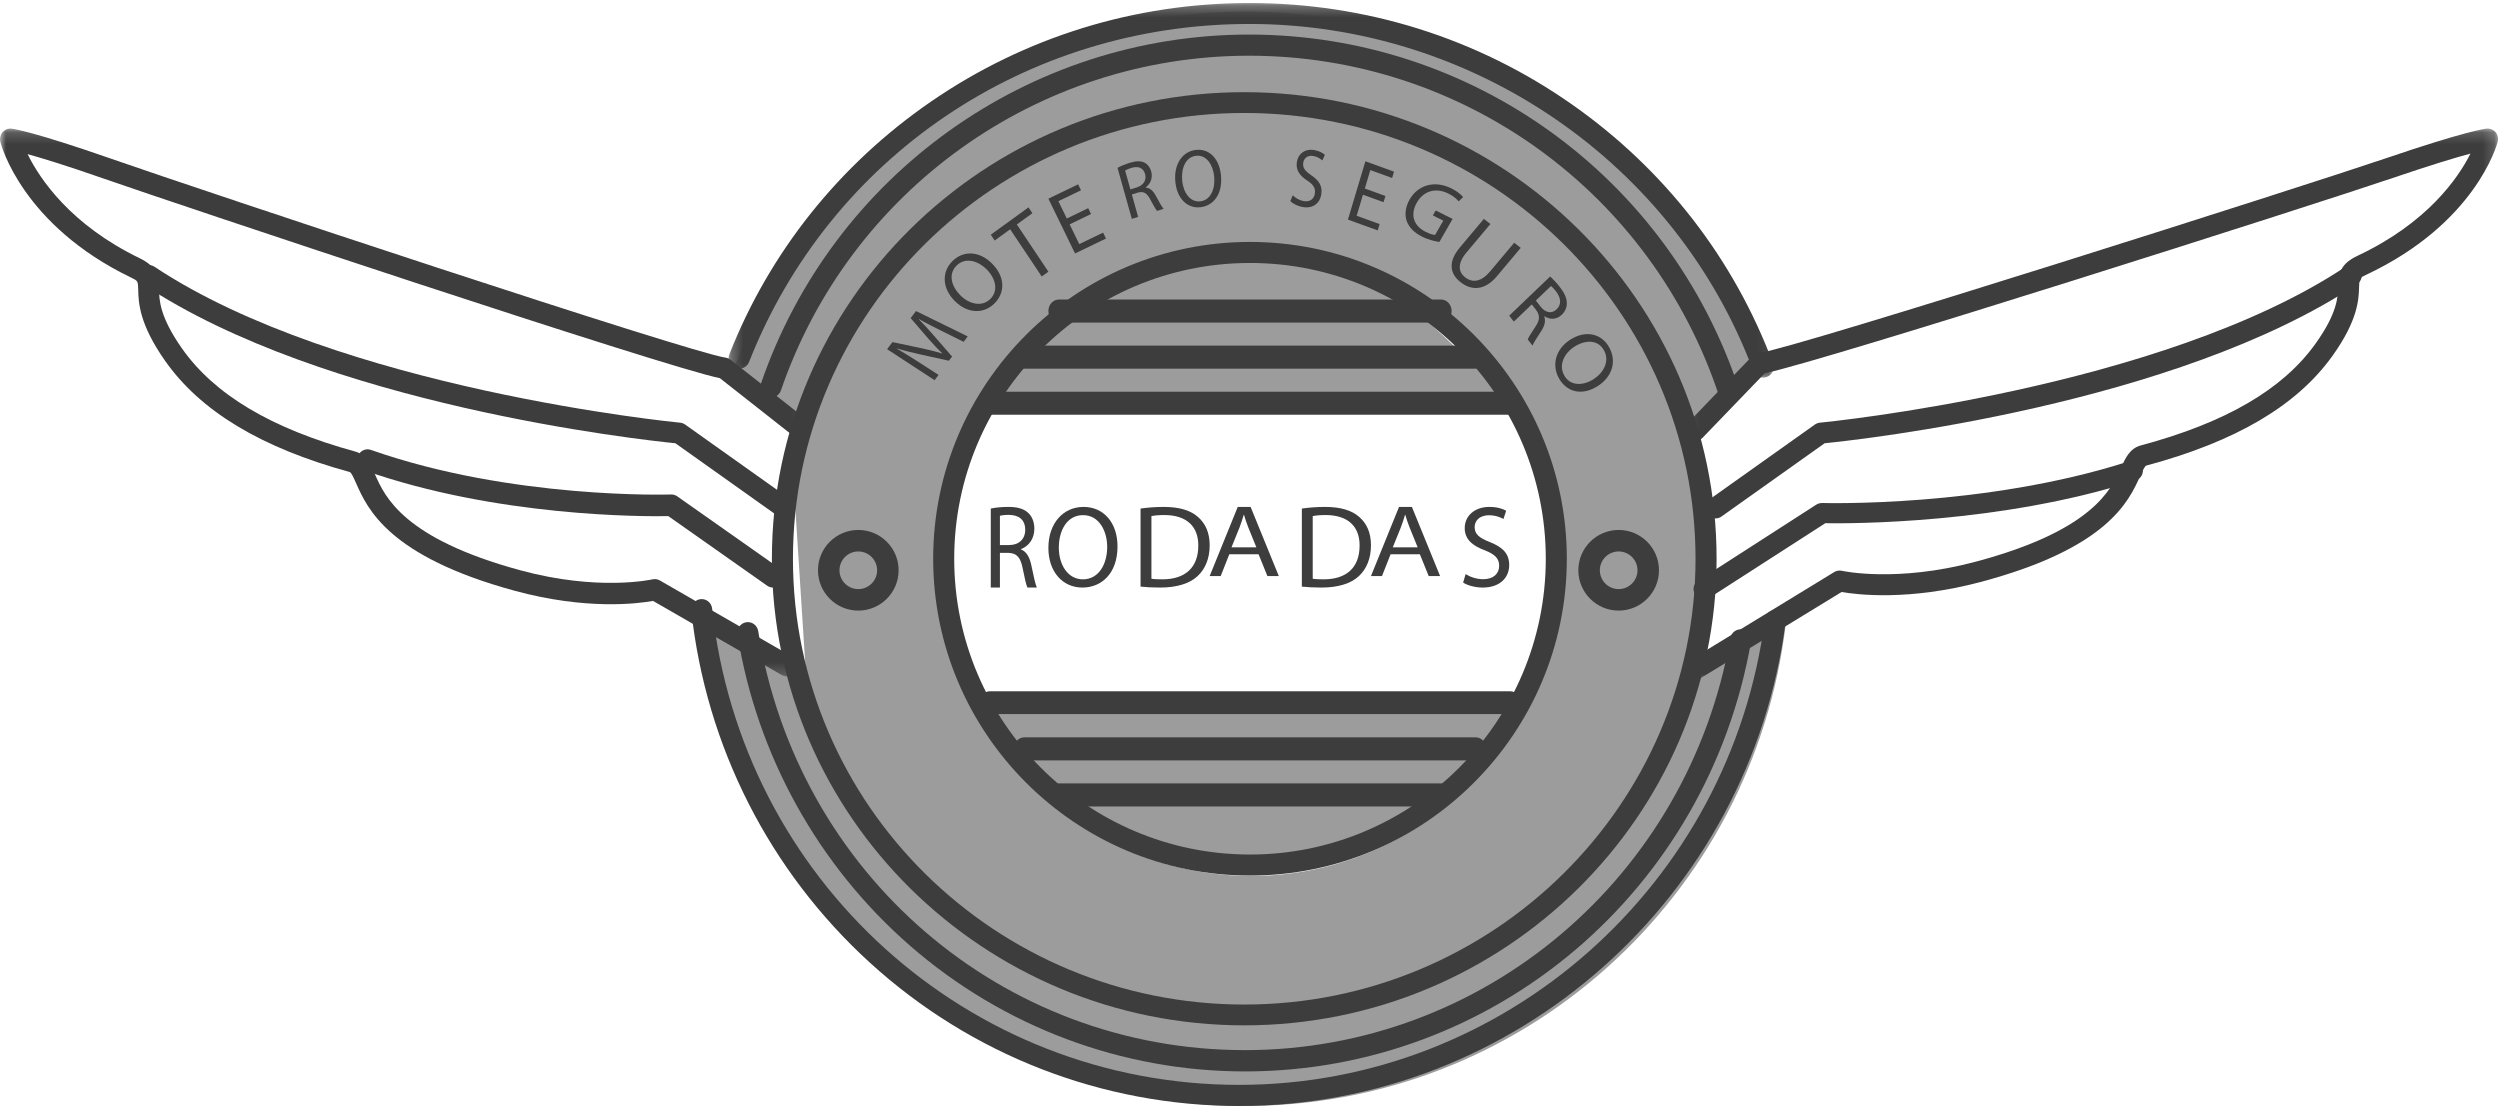
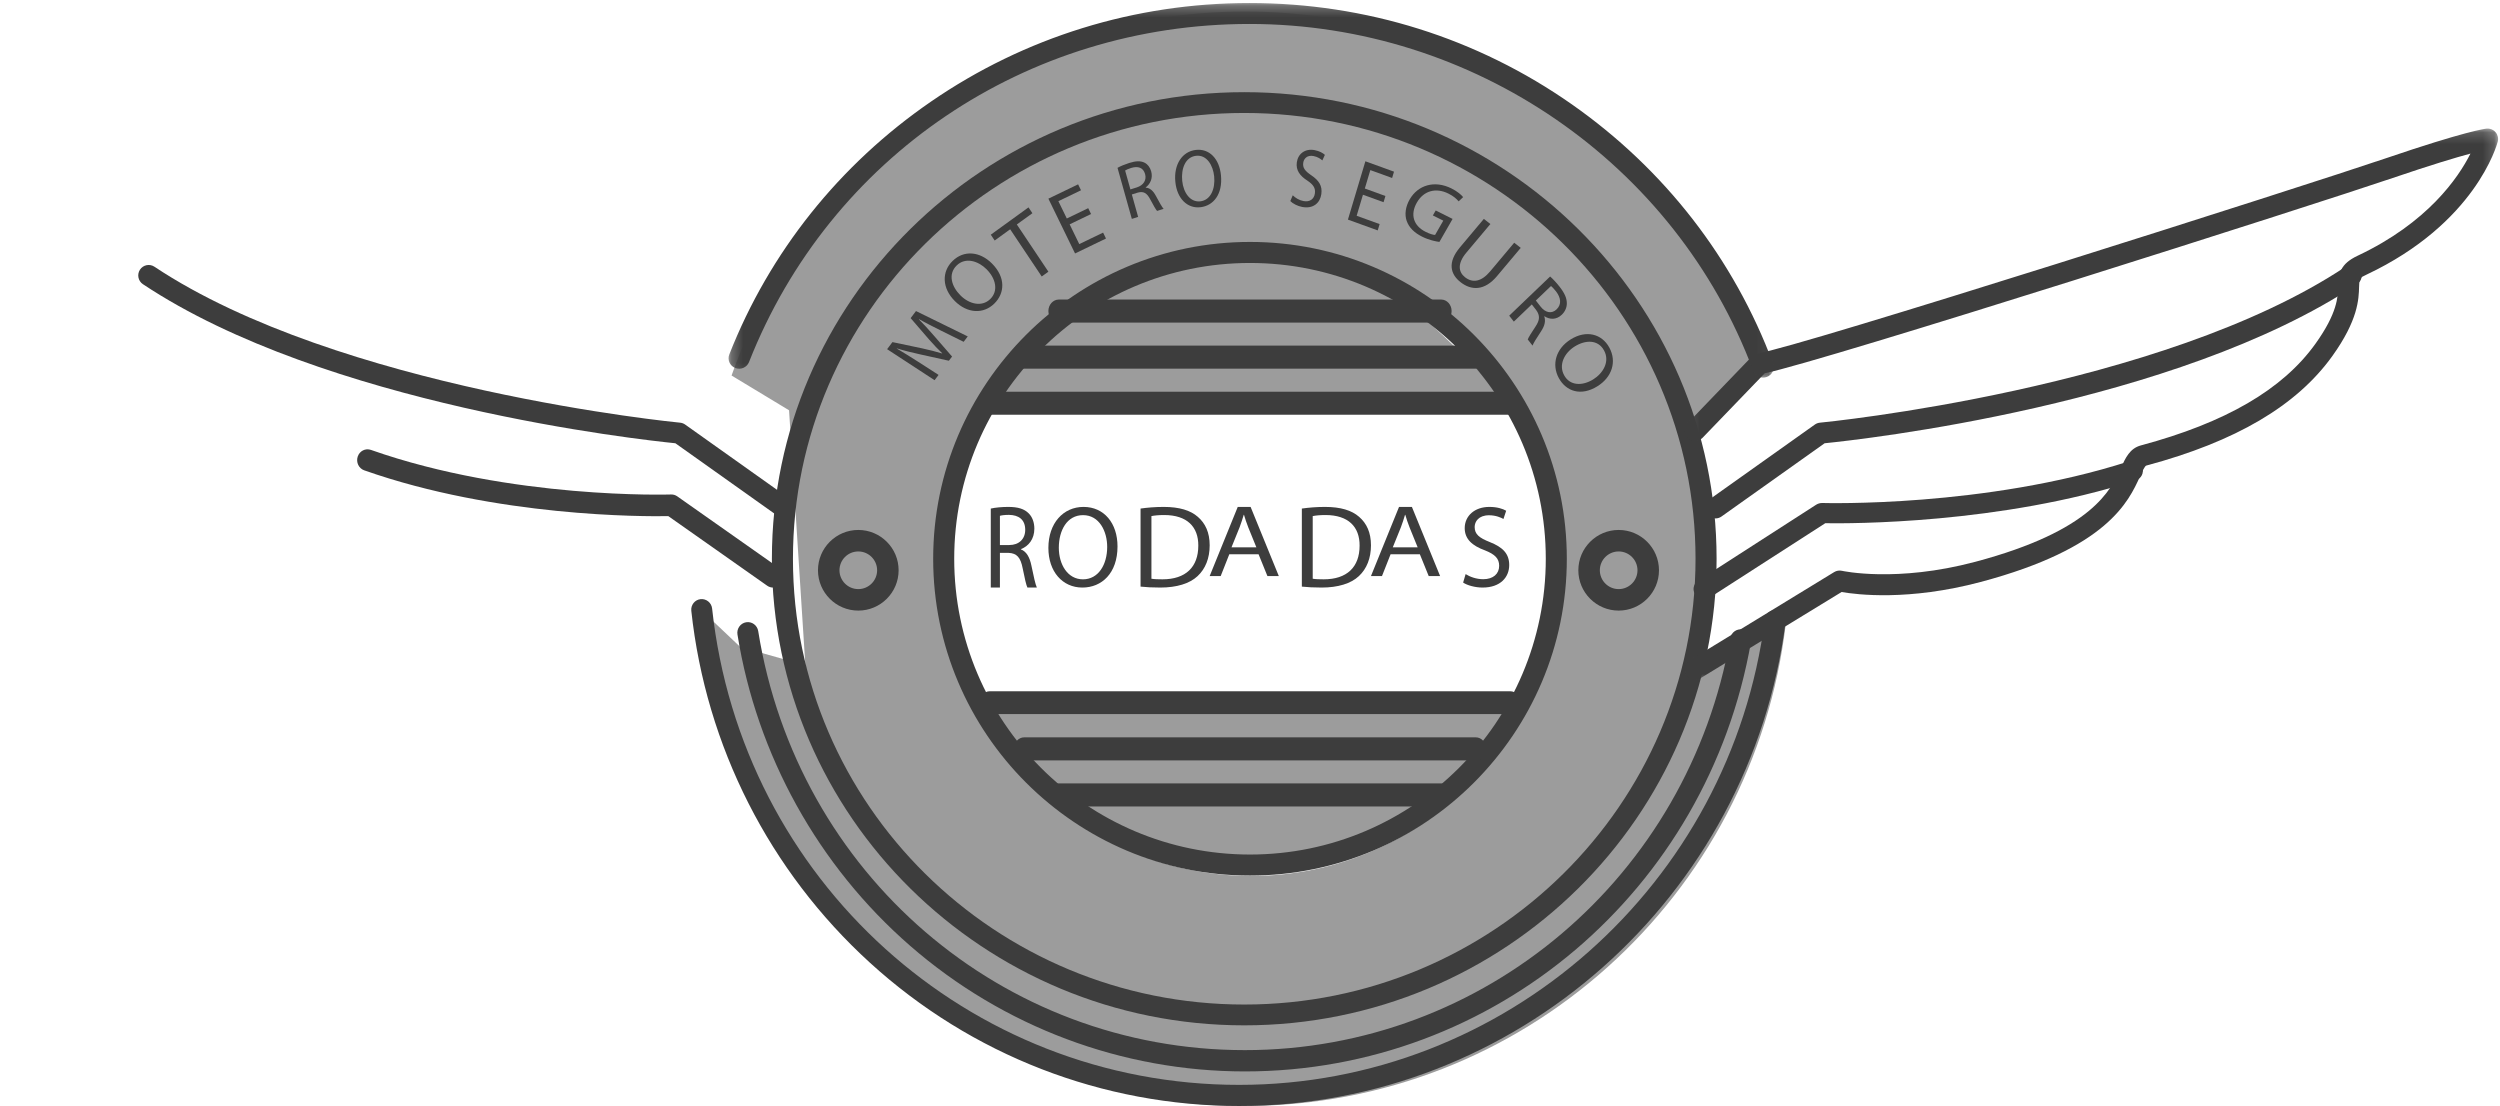
<svg xmlns="http://www.w3.org/2000/svg" xmlns:xlink="http://www.w3.org/1999/xlink" width="217px" height="96px" viewBox="0 0 217 96" version="1.1">
  <title>Group 88</title>
  <desc>Created with Sketch.</desc>
  <defs>
    <polygon id="path-1" points="0.232 0.16 70.834 0.16 70.834 48 0.232 48" />
-     <polygon id="path-3" points="0 0.163 69.923 0.163 69.923 47.706 0 47.706" />
    <polygon id="path-5" points="0.239 0.263 90.959 0.263 90.959 32.777 0.239 32.777" />
  </defs>
  <g id="Page-1" stroke="none" stroke-width="1" fill="none" fill-rule="evenodd">
    <g id="Cotizadores" transform="translate(-869, -643)">
      <g id="Group-9" transform="translate(806, 623)">
        <g id="Group-88" transform="translate(63, 20)">
          <path d="M104.05,22 C104.05,22 91.948,25.019 88.014,30.224 C84.08,35.428 85.126,34.713 85.126,34.713 L131,35 C131,35 122.582,25.529 118.421,24.158 C114.26,22.787 104.05,22 104.05,22" id="Fill-1" fill="#9C9C9C" />
          <path d="M86,62 C86,62 94.143,76.679 109.491,74.841 C124.838,73.002 131,62 131,62 L86,62 Z" id="Fill-3" fill="#9C9C9C" />
          <path d="M108.612,76.034 C93.909,76.034 81.991,64.06 81.991,49.288 C81.991,34.517 93.909,22.543 108.612,22.543 C123.315,22.543 135.234,34.517 135.234,49.288 C135.234,64.06 123.315,76.034 108.612,76.034 L108.612,76.034 Z M147.91,58.49 C147.91,58.49 148.722,51.347 148.696,49.911 C148.671,48.474 147.314,37.934 147.314,37.934 L152.702,32.826 C146.256,14.295 128.705,1 108.061,1 C87.502,1 70.011,14.185 63.5,32.596 L68.49,35.612 L69.906,57.746 L64.247,56.15 L61,53.073 C63.291,77.161 83.485,96 108.061,96 C132.251,96 152.195,77.748 155,54.204 L147.91,58.49 Z" id="Fill-5" fill="#9C9C9C" />
          <path d="M86.793,47.309 L87.604,47.309 C88.451,47.309 88.989,46.784 88.989,45.99 C88.989,45.093 88.415,44.701 87.576,44.691 C87.193,44.691 86.92,44.732 86.793,44.773 L86.793,47.309 Z M86,44.144 C86.401,44.052 86.975,44 87.522,44 C88.369,44 88.916,44.175 89.298,44.567 C89.608,44.876 89.782,45.351 89.782,45.887 C89.782,46.804 89.271,47.412 88.624,47.66 L88.624,47.691 C89.098,47.876 89.38,48.371 89.526,49.093 C89.727,50.061 89.872,50.732 90,51 L89.18,51 C89.08,50.804 88.943,50.206 88.77,49.34 C88.588,48.381 88.26,48.02 87.54,47.989 L86.793,47.989 L86.793,51 L86,51 L86,44.144 Z" id="Fill-7" fill="#3D3D3D" />
          <path d="M91.906,47.54 C91.906,48.989 92.665,50.286 94,50.286 C95.344,50.286 96.104,49.008 96.104,47.47 C96.104,46.122 95.422,44.714 94.01,44.714 C92.607,44.714 91.906,46.051 91.906,47.54 M97,47.429 C97,49.763 95.627,51 93.951,51 C92.218,51 91,49.612 91,47.56 C91,45.408 92.295,44 94.049,44 C95.841,44 97,45.418 97,47.429" id="Fill-9" fill="#3D3D3D" />
          <path d="M99.944,50.234 C100.183,50.274 100.53,50.285 100.899,50.285 C102.917,50.285 104.013,49.222 104.013,47.362 C104.024,45.737 103.047,44.705 101.051,44.705 C100.562,44.705 100.193,44.746 99.944,44.797 L99.944,50.234 Z M99,44.143 C99.575,44.061 100.259,44 101.007,44 C102.363,44 103.329,44.296 103.969,44.859 C104.62,45.421 105,46.217 105,47.331 C105,48.455 104.631,49.375 103.948,50.009 C103.264,50.653 102.136,51 100.714,51 C100.041,51 99.477,50.969 99,50.918 L99,44.143 Z" id="Fill-11" fill="#3D3D3D" />
          <path d="M109.053,47.507 L108.351,45.78 C108.191,45.389 108.085,45.032 107.979,44.686 L107.957,44.686 C107.851,45.041 107.734,45.406 107.596,45.771 L106.894,47.507 L109.053,47.507 Z M106.702,48.113 L105.957,50 L105,50 L107.436,44 L108.553,44 L111,50 L110.011,50 L109.245,48.113 L106.702,48.113 Z" id="Fill-13" fill="#3D3D3D" />
          <path d="M113.944,50.234 C114.183,50.274 114.53,50.285 114.899,50.285 C116.917,50.285 118.013,49.222 118.013,47.362 C118.024,45.737 117.047,44.705 115.051,44.705 C114.562,44.705 114.193,44.746 113.944,44.797 L113.944,50.234 Z M113,44.143 C113.575,44.061 114.259,44 115.007,44 C116.363,44 117.329,44.296 117.969,44.859 C118.62,45.421 119,46.217 119,47.331 C119,48.455 118.631,49.375 117.948,50.009 C117.264,50.653 116.136,51 114.714,51 C114.041,51 113.477,50.969 113,50.918 L113,44.143 Z" id="Fill-15" fill="#3D3D3D" />
          <path d="M123.053,47.507 L122.351,45.78 C122.191,45.389 122.085,45.032 121.979,44.686 L121.957,44.686 C121.851,45.041 121.734,45.406 121.596,45.771 L120.894,47.507 L123.053,47.507 Z M120.702,48.113 L119.957,50 L119,50 L121.436,44 L122.553,44 L125,50 L124.011,50 L123.245,48.113 L120.702,48.113 Z" id="Fill-17" fill="#3D3D3D" />
          <path d="M127.216,49.832 C127.598,50.074 128.157,50.275 128.745,50.275 C129.618,50.275 130.127,49.801 130.127,49.116 C130.127,48.482 129.774,48.119 128.883,47.767 C127.804,47.374 127.137,46.8 127.137,45.843 C127.137,44.786 127.99,44 129.274,44 C129.951,44 130.441,44.161 130.736,44.332 L130.5,45.048 C130.284,44.926 129.843,44.725 129.245,44.725 C128.343,44.725 128,45.279 128,45.742 C128,46.377 128.402,46.689 129.314,47.051 C130.431,47.495 131,48.049 131,49.046 C131,50.093 130.245,51 128.686,51 C128.049,51 127.353,50.809 127,50.567 L127.216,49.832 Z" id="Fill-19" fill="#3D3D3D" />
          <path d="M81.677,28.696 C81.054,28.384 80.306,28.009 79.772,27.701 L79.759,27.717 C80.169,28.129 80.59,28.587 81.043,29.111 L82.639,30.948 L82.362,31.312 L79.851,30.756 C79.108,30.59 78.438,30.425 77.846,30.24 L77.838,30.251 C78.367,30.566 79.07,31.001 79.692,31.399 L81.468,32.542 L81.12,33 L77,30.308 L77.465,29.694 L80.034,30.236 C80.683,30.381 81.253,30.521 81.772,30.68 L81.785,30.664 C81.421,30.325 81.047,29.925 80.629,29.452 L79.043,27.613 L79.508,27 L84,29.201 L83.644,29.67 L81.677,28.696 Z" id="Fill-21" fill="#3D3D3D" />
          <path d="M83.37,25.643 C84.128,26.399 85.223,26.671 85.953,25.958 C86.687,25.241 86.433,24.168 85.626,23.365 C84.92,22.661 83.81,22.29 83.038,23.044 C82.271,23.793 82.589,24.866 83.37,25.643 M86.095,22.865 C87.318,24.083 87.216,25.463 86.3,26.357 C85.353,27.283 83.96,27.208 82.885,26.137 C81.757,25.014 81.727,23.587 82.685,22.651 C83.664,21.694 85.041,21.815 86.095,22.865" id="Fill-23" fill="#3D3D3D" />
          <polygon id="Fill-25" fill="#3D3D3D" points="87.683 19.902 86.338 20.877 86 20.371 89.274 18 89.612 18.506 88.261 19.484 91 23.582 90.422 24" />
          <polygon id="Fill-27" fill="#3D3D3D" points="94.703 18.577 92.846 19.473 93.68 21.188 95.749 20.19 96 20.704 93.314 22 91 17.244 93.58 16 93.831 16.515 91.867 17.462 92.599 18.965 94.456 18.069" />
          <path d="M98.12,16.441 L98.679,16.265 C99.263,16.08 99.539,15.623 99.394,15.11 C99.232,14.53 98.765,14.402 98.185,14.578 C97.922,14.661 97.741,14.747 97.661,14.802 L98.12,16.441 Z M97,14.568 C97.259,14.421 97.646,14.262 98.022,14.143 C98.607,13.959 99.015,13.953 99.35,14.123 C99.619,14.255 99.825,14.524 99.922,14.871 C100.088,15.464 99.847,15.968 99.446,16.269 L99.452,16.289 C99.812,16.306 100.097,16.564 100.328,16.999 C100.642,17.582 100.864,17.983 101,18.129 L100.435,18.307 C100.33,18.202 100.128,17.846 99.851,17.324 C99.552,16.744 99.26,16.582 98.759,16.718 L98.244,16.881 L98.79,18.827 L98.243,19 L97,14.568 Z" id="Fill-29" fill="#3D3D3D" />
          <path d="M102.616,15.694 C102.717,16.721 103.309,17.581 104.192,17.476 C105.081,17.37 105.496,16.404 105.39,15.313 C105.296,14.357 104.748,13.413 103.814,13.524 C102.885,13.634 102.513,14.638 102.616,15.694 M105.98,15.213 C106.141,16.868 105.318,17.854 104.209,17.986 C103.062,18.123 102.16,17.235 102.019,15.78 C101.87,14.254 102.63,13.152 103.79,13.014 C104.976,12.873 105.841,13.787 105.98,15.213" id="Fill-31" fill="#3D3D3D" />
          <path d="M112.211,16.952 C112.429,17.17 112.764,17.382 113.137,17.452 C113.691,17.557 114.063,17.28 114.132,16.79 C114.196,16.336 114.008,16.035 113.478,15.676 C112.833,15.265 112.467,14.775 112.564,14.091 C112.67,13.335 113.291,12.876 114.106,13.03 C114.535,13.111 114.831,13.285 115,13.442 L114.779,13.925 C114.654,13.813 114.394,13.616 114.014,13.544 C113.442,13.437 113.169,13.791 113.122,14.123 C113.058,14.576 113.281,14.847 113.823,15.216 C114.488,15.667 114.793,16.131 114.692,16.844 C114.587,17.593 114.016,18.15 113.027,17.964 C112.622,17.887 112.2,17.667 112,17.452 L112.211,16.952 Z" id="Fill-33" fill="#3D3D3D" />
          <polygon id="Fill-35" fill="#3D3D3D" points="120.093 17.552 118.304 16.904 117.758 18.729 119.751 19.451 119.587 20 117 19.062 118.515 14 121 14.901 120.836 15.449 118.945 14.764 118.466 16.363 120.255 17.012" />
          <path d="M124.94,21 C124.633,20.957 124.044,20.845 123.443,20.544 C122.77,20.207 122.308,19.769 122.095,19.162 C121.911,18.625 121.991,17.951 122.363,17.303 C123.08,16.067 124.51,15.616 126.001,16.363 C126.516,16.621 126.858,16.927 127,17.11 L126.61,17.478 C126.429,17.261 126.179,17.031 125.73,16.807 C124.648,16.265 123.581,16.54 122.984,17.583 C122.379,18.637 122.701,19.601 123.737,20.12 C124.113,20.308 124.399,20.388 124.566,20.392 L125.277,19.152 L124.373,18.7 L124.621,18.268 L126.085,19.002 L124.94,21 Z" id="Fill-37" fill="#3D3D3D" />
          <path d="M129.365,19.445 L127.278,21.931 C126.488,22.872 126.585,23.61 127.165,24.065 C127.809,24.571 128.567,24.483 129.346,23.555 L131.433,21.069 L132,21.514 L129.944,23.962 C128.862,25.253 127.715,25.23 126.774,24.492 C125.885,23.794 125.628,22.776 126.721,21.474 L128.798,19 L129.365,19.445 Z" id="Fill-39" fill="#3D3D3D" />
          <path d="M133.312,26.085 L133.722,26.612 C134.151,27.163 134.696,27.251 135.107,26.857 C135.571,26.413 135.483,25.845 135.064,25.295 C134.871,25.047 134.711,24.889 134.625,24.827 L133.312,26.085 Z M134.55,24 C134.8,24.214 135.118,24.562 135.394,24.917 C135.823,25.468 136.009,25.91 136,26.353 C135.997,26.708 135.839,27.056 135.561,27.321 C135.086,27.776 134.513,27.747 134.057,27.449 L134.041,27.465 C134.185,27.864 134.072,28.294 133.772,28.746 C133.372,29.357 133.098,29.784 133.024,30 L132.609,29.467 C132.66,29.305 132.9,28.92 133.261,28.377 C133.665,27.783 133.686,27.392 133.338,26.908 L132.96,26.423 L131.401,27.916 L131,27.401 L134.55,24 Z" id="Fill-41" fill="#3D3D3D" />
          <path d="M136.688,30.072 C135.789,30.634 135.267,31.658 135.767,32.573 C136.27,33.495 137.348,33.52 138.303,32.924 C139.14,32.401 139.76,31.388 139.231,30.419 C138.706,29.457 137.612,29.495 136.688,30.072 M138.663,33.523 C137.215,34.427 135.932,33.965 135.305,32.816 C134.656,31.628 135.062,30.254 136.337,29.459 C137.673,28.625 139.033,28.967 139.689,30.169 C140.36,31.398 139.913,32.743 138.663,33.523" id="Fill-43" fill="#3D3D3D" />
          <path d="M108,9.806 C86.401,9.806 68.828,27.164 68.828,48.5 C68.828,69.836 86.401,87.194 108,87.194 C129.599,87.194 147.172,69.836 147.172,48.5 C147.172,27.164 129.599,9.806 108,9.806 M108,89 C85.393,89 67,70.832 67,48.5 C67,26.168 85.393,8 108,8 C130.608,8 149,26.168 149,48.5 C149,70.832 130.608,89 108,89" id="Fill-45" fill="#3D3D3D" />
          <path d="M108.5,22.826 C94.343,22.826 82.826,34.343 82.826,48.5 C82.826,62.657 94.343,74.174 108.5,74.174 C122.657,74.174 134.174,62.657 134.174,48.5 C134.174,34.343 122.657,22.826 108.5,22.826 M108.5,76 C93.336,76 81,63.664 81,48.5 C81,33.336 93.336,21 108.5,21 C123.664,21 136,33.336 136,48.5 C136,63.664 123.664,76 108.5,76" id="Fill-47" fill="#3D3D3D" />
          <g id="Group-51" transform="translate(146, 11)">
            <mask id="mask-2" fill="white">
              <use xlink:href="#path-1" />
            </mask>
            <g id="Clip-50" />
            <path d="M1.139,48 C0.834,48 0.536,47.846 0.365,47.567 C0.104,47.14 0.239,46.582 0.666,46.321 L13.206,38.657 C13.409,38.533 13.654,38.494 13.885,38.547 C13.93,38.558 18.606,39.587 25.454,37.765 C35.626,35.058 37.237,31.51 38.102,29.605 C38.496,28.738 38.867,27.92 39.831,27.661 C47.18,25.691 52.132,22.81 54.971,18.852 C56.893,16.173 56.932,14.77 56.957,13.842 C56.988,12.745 57.126,11.912 58.639,11.199 C64.721,8.332 67.381,4.435 68.436,2.332 C67.204,2.662 65.11,3.283 61.688,4.449 C54.855,6.777 12.467,20.293 7.176,21.401 L1.791,26.992 C1.444,27.352 0.871,27.363 0.51,27.016 C0.149,26.669 0.138,26.096 0.486,25.736 L6.072,19.936 C6.213,19.789 6.399,19.694 6.599,19.667 C9.882,19.209 54.232,5.075 61.103,2.735 C67.956,0.4 69.665,0.182 69.838,0.164 C70.136,0.135 70.424,0.252 70.616,0.477 C70.809,0.702 70.88,1.007 70.805,1.294 C70.73,1.581 68.865,8.381 59.413,12.838 C58.791,13.131 58.791,13.131 58.769,13.893 C58.739,14.971 58.689,16.777 56.445,19.907 C53.351,24.219 48.071,27.328 40.3,29.411 C40.164,29.447 39.946,29.929 39.753,30.353 C38.764,32.532 36.923,36.588 25.921,39.515 C19.66,41.181 15.152,40.614 13.851,40.386 L1.611,47.867 C1.464,47.957 1.3,48 1.139,48" id="Fill-49" fill="#3D3D3D" mask="url(#mask-2)" />
          </g>
          <path d="M148.905,45 C148.622,45 148.342,44.866 148.166,44.615 C147.878,44.206 147.974,43.639 148.383,43.349 L157.528,36.852 C157.657,36.76 157.808,36.704 157.965,36.689 C158.26,36.661 187.609,33.788 203.596,23.151 C204.013,22.874 204.574,22.989 204.85,23.407 C205.125,23.826 205.011,24.39 204.595,24.667 C188.823,35.161 161.443,38.167 158.376,38.475 L149.427,44.833 C149.268,44.946 149.086,45 148.905,45" id="Fill-52" fill="#3D3D3D" />
          <path d="M147.923,52 C147.628,52 147.338,51.866 147.159,51.616 C146.873,51.217 146.983,50.672 147.405,50.401 L157.641,43.811 C157.803,43.707 158.002,43.655 158.19,43.66 C158.329,43.664 172.32,44.062 184.781,40.047 C185.264,39.891 185.787,40.136 185.951,40.594 C186.114,41.051 185.857,41.548 185.374,41.703 C173.622,45.49 160.58,45.45 158.433,45.415 L148.44,51.849 C148.281,51.951 148.101,52 147.923,52" id="Fill-54" fill="#3D3D3D" />
          <g id="Group-58" transform="translate(0, 11)">
            <mask id="mask-4" fill="white">
              <use xlink:href="#path-3" />
            </mask>
            <g id="Clip-57" />
-             <path d="M68.289,47.706 C68.139,47.706 67.988,47.668 67.848,47.588 L56.682,41.159 C55.414,41.39 50.918,41.982 44.661,40.275 C33.721,37.291 31.89,33.158 30.906,30.937 C30.715,30.504 30.498,30.014 30.362,29.976 C22.635,27.854 17.385,24.685 14.309,20.29 C12.077,17.1 12.027,15.259 11.997,14.16 C11.976,13.383 11.976,13.383 11.357,13.084 C1.958,8.542 0.103,1.611 0.029,1.318 C-0.045,1.026 0.025,0.715 0.216,0.486 C0.408,0.257 0.694,0.137 0.991,0.168 C1.162,0.185 2.862,0.408 9.676,2.787 C17.583,5.548 59.782,19.586 62.989,20.045 C63.143,20.067 63.289,20.13 63.413,20.227 L69.571,25.069 C69.965,25.38 70.04,25.959 69.736,26.363 C69.434,26.768 68.868,26.844 68.472,26.533 L62.49,21.828 C57.543,20.81 15.601,6.806 9.095,4.534 C5.702,3.35 3.623,2.717 2.395,2.38 C3.456,4.53 6.117,8.51 12.127,11.415 C13.631,12.142 13.768,12.99 13.799,14.108 C13.824,15.054 13.863,16.484 15.774,19.214 C18.597,23.248 23.521,26.186 30.829,28.193 C31.787,28.457 32.157,29.291 32.548,30.174 C33.408,32.117 35.01,35.732 45.125,38.491 C51.934,40.348 56.585,39.299 56.631,39.288 C56.849,39.237 57.08,39.27 57.275,39.383 L68.731,45.978 C69.165,46.228 69.319,46.791 69.075,47.235 C68.91,47.537 68.604,47.706 68.289,47.706" id="Fill-56" fill="#3D3D3D" mask="url(#mask-4)" />
          </g>
          <path d="M68.095,45 C67.914,45 67.732,44.946 67.573,44.833 L58.624,38.475 C55.557,38.167 28.178,35.161 12.405,24.667 C11.989,24.39 11.875,23.826 12.15,23.407 C12.426,22.989 12.987,22.874 13.404,23.151 C29.397,33.792 58.74,36.661 59.035,36.689 C59.192,36.704 59.343,36.76 59.472,36.852 L68.617,43.349 C69.026,43.639 69.122,44.206 68.834,44.615 C68.658,44.866 68.378,45 68.095,45" id="Fill-59" fill="#3D3D3D" />
          <path d="M67.096,51 C66.921,51 66.745,50.948 66.589,50.838 L58.01,44.8 C55.907,44.838 43.128,44.881 31.613,40.824 C31.141,40.658 30.888,40.126 31.048,39.636 C31.209,39.146 31.72,38.884 32.194,39.05 C44.415,43.355 58.112,42.925 58.248,42.921 C58.439,42.914 58.628,42.97 58.786,43.082 L67.604,49.288 C68.017,49.578 68.124,50.161 67.844,50.589 C67.669,50.856 67.385,51 67.096,51" id="Fill-61" fill="#3D3D3D" />
          <path d="M131.082,36 L85.918,36 C85.411,36 85,35.552 85,35 C85,34.448 85.411,34 85.918,34 L131.082,34 C131.589,34 132,34.448 132,35 C132,35.552 131.589,36 131.082,36" id="Fill-63" fill="#3D3D3D" />
          <g id="Group-67" transform="translate(63, 0)">
            <mask id="mask-6" fill="white">
              <use xlink:href="#path-5" />
            </mask>
            <g id="Clip-66" />
            <path d="M90.04,32.777 C89.665,32.777 89.314,32.55 89.177,32.183 C82.454,14.177 64.882,2.08 45.451,2.08 C26.086,2.08 9.037,13.6 2.015,31.427 C1.831,31.894 1.298,32.126 0.825,31.944 C0.352,31.762 0.118,31.236 0.302,30.768 C3.802,21.882 9.854,14.293 17.805,8.822 C25.941,3.223 35.501,0.263 45.451,0.263 C55.551,0.263 65.23,3.305 73.44,9.059 C81.47,14.688 87.508,22.466 90.902,31.554 C91.078,32.024 90.834,32.547 90.358,32.72 C90.253,32.759 90.145,32.777 90.04,32.777" id="Fill-65" fill="#3D3D3D" mask="url(#mask-6)" />
          </g>
          <path d="M107.556,96 C95.696,96 84.32,91.587 75.521,83.573 C66.788,75.619 61.278,64.767 60.005,53.016 C59.951,52.513 60.311,52.06 60.809,52.005 C61.304,51.953 61.756,52.313 61.811,52.817 C64.363,76.39 84.03,94.167 107.556,94.167 C130.61,94.167 150.229,76.791 153.192,53.749 C153.256,53.247 153.712,52.891 154.209,52.958 C154.706,53.023 155.057,53.483 154.992,53.985 C151.913,77.937 131.52,96 107.556,96" id="Fill-68" fill="#3D3D3D" />
          <path d="M125.092,28 L91.908,28 C91.406,28 91,27.552 91,27 C91,26.448 91.406,26 91.908,26 L125.092,26 C125.594,26 126,26.448 126,27 C126,27.552 125.594,28 125.092,28" id="Fill-70" fill="#3D3D3D" />
          <path d="M74.5,47.866 C73.599,47.866 72.866,48.599 72.866,49.5 C72.866,50.401 73.599,51.134 74.5,51.134 C75.401,51.134 76.134,50.401 76.134,49.5 C76.134,48.599 75.401,47.866 74.5,47.866 M74.5,53 C72.57,53 71,51.43 71,49.5 C71,47.57 72.57,46 74.5,46 C76.43,46 78,47.57 78,49.5 C78,51.43 76.43,53 74.5,53" id="Fill-72" fill="#3D3D3D" />
          <path d="M140.5,47.866 C139.599,47.866 138.866,48.599 138.866,49.5 C138.866,50.401 139.599,51.134 140.5,51.134 C141.401,51.134 142.134,50.401 142.134,49.5 C142.134,48.599 141.401,47.866 140.5,47.866 M140.5,53 C138.57,53 137,51.43 137,49.5 C137,47.57 138.57,46 140.5,46 C142.43,46 144,47.57 144,49.5 C144,51.43 142.43,53 140.5,53" id="Fill-74" fill="#3D3D3D" />
-           <path d="M150.084,35 C149.7,35 149.343,34.756 149.216,34.37 C143.383,16.705 126.988,4.836 108.419,4.836 C90.077,4.836 73.745,16.514 67.781,33.897 C67.617,34.376 67.097,34.631 66.617,34.466 C66.14,34.301 65.886,33.779 66.05,33.3 C72.269,15.176 89.295,3 108.419,3 C127.779,3 144.872,15.375 150.953,33.793 C151.112,34.275 150.852,34.794 150.372,34.953 C150.277,34.985 150.18,35 150.084,35" id="Fill-76" fill="#3D3D3D" />
          <path d="M108.053,93 C97.398,93 87.083,89.13 79.008,82.103 C71.021,75.151 65.695,65.552 64.012,55.074 C63.931,54.57 64.269,54.095 64.765,54.012 C65.261,53.929 65.731,54.272 65.812,54.776 C69.196,75.853 86.961,91.151 108.053,91.151 C128.839,91.151 146.561,76.111 150.19,55.388 C150.279,54.885 150.753,54.55 151.248,54.64 C151.744,54.729 152.074,55.209 151.986,55.712 C148.202,77.318 129.725,93 108.053,93" id="Fill-78" fill="#3D3D3D" />
          <path d="M128.093,32 L88.907,32 C88.406,32 88,31.552 88,31 C88,30.448 88.406,30 88.907,30 L128.093,30 C128.594,30 129,30.448 129,31 C129,31.552 128.594,32 128.093,32" id="Fill-80" fill="#3D3D3D" />
          <path d="M131.082,62 L85.918,62 C85.411,62 85,61.552 85,61 C85,60.448 85.411,60 85.918,60 L131.082,60 C131.589,60 132,60.448 132,61 C132,61.552 131.589,62 131.082,62" id="Fill-82" fill="#3D3D3D" />
          <path d="M125.092,70 L91.908,70 C91.406,70 91,69.552 91,69 C91,68.448 91.406,68 91.908,68 L125.092,68 C125.594,68 126,68.448 126,69 C126,69.552 125.594,70 125.092,70" id="Fill-84" fill="#3D3D3D" />
          <path d="M128.093,66 L88.907,66 C88.406,66 88,65.552 88,65 C88,64.448 88.406,64 88.907,64 L128.093,64 C128.594,64 129,64.448 129,65 C129,65.552 128.594,66 128.093,66" id="Fill-86" fill="#3D3D3D" />
        </g>
      </g>
    </g>
  </g>
</svg>